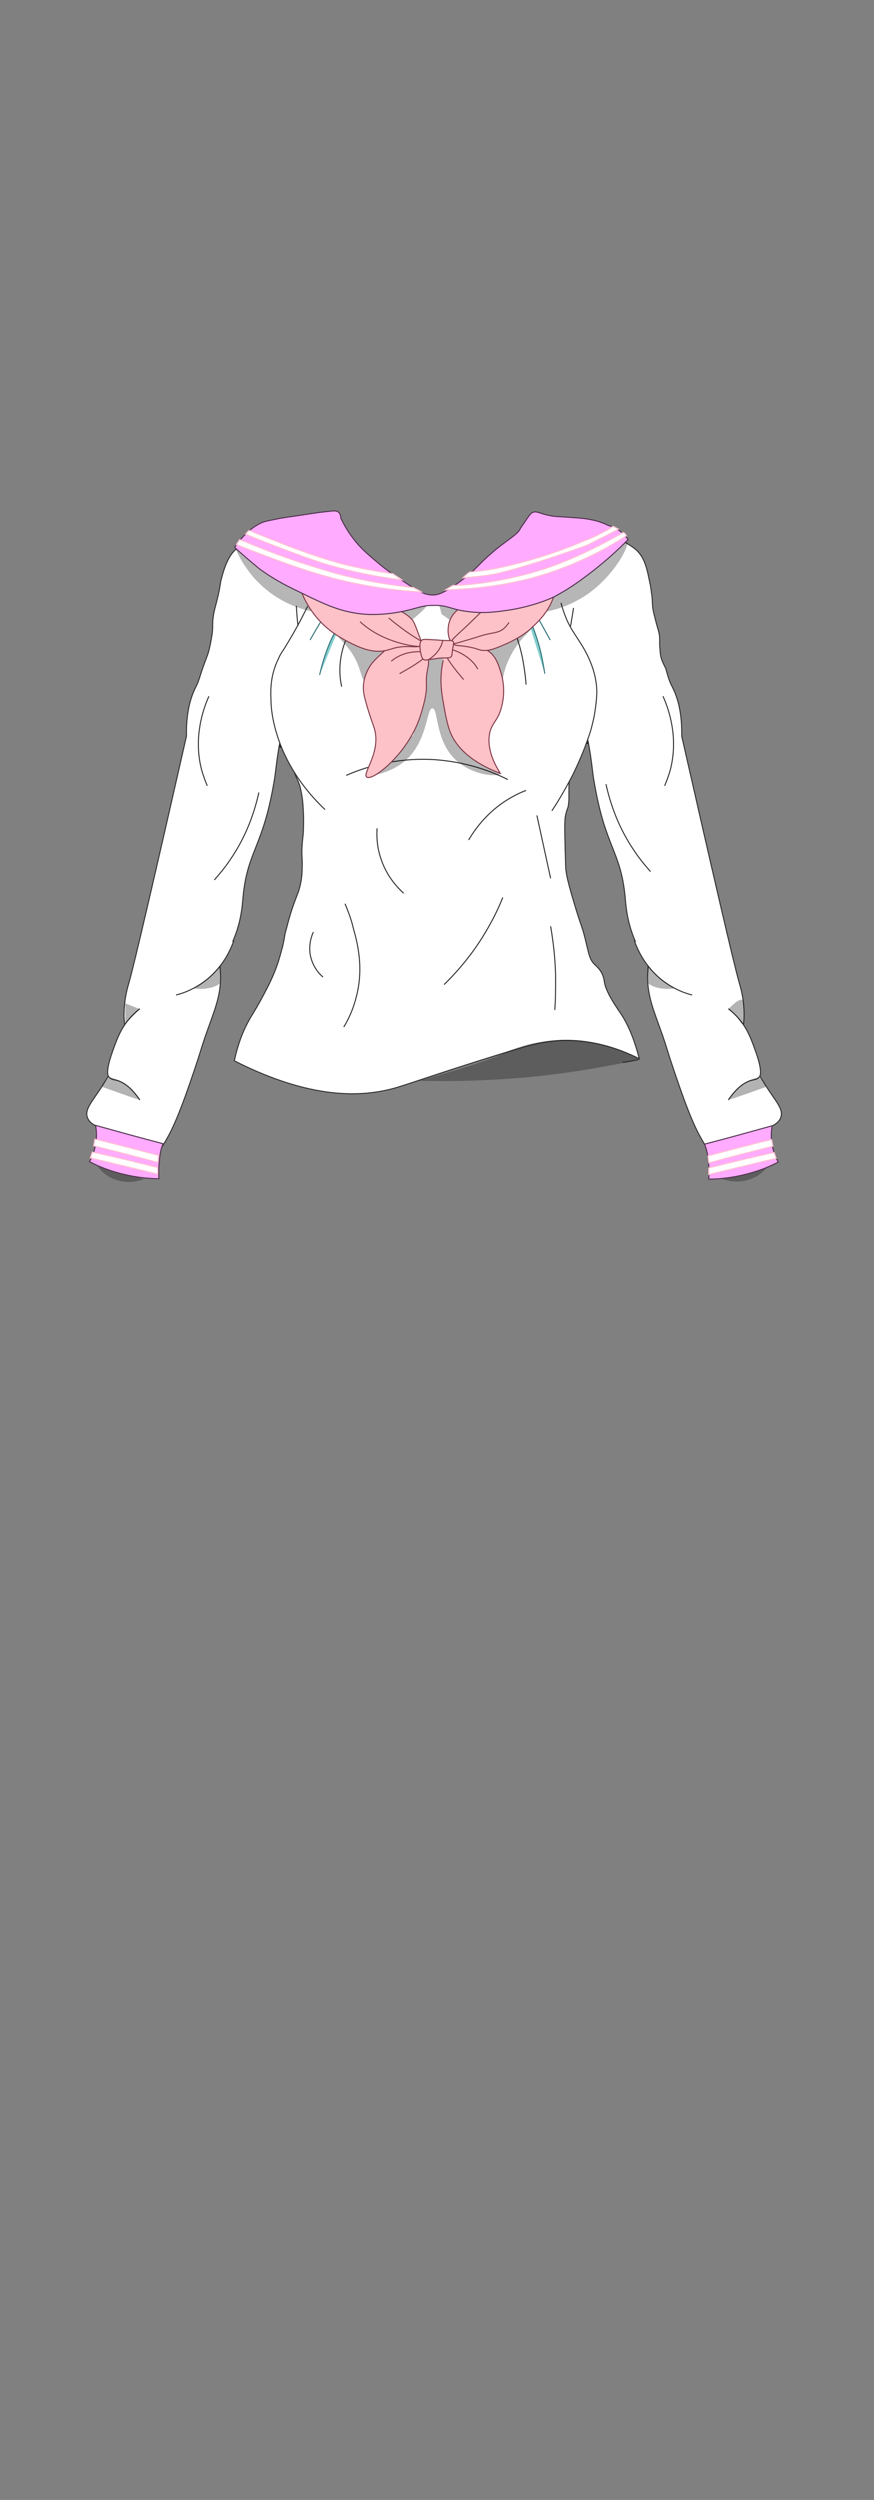
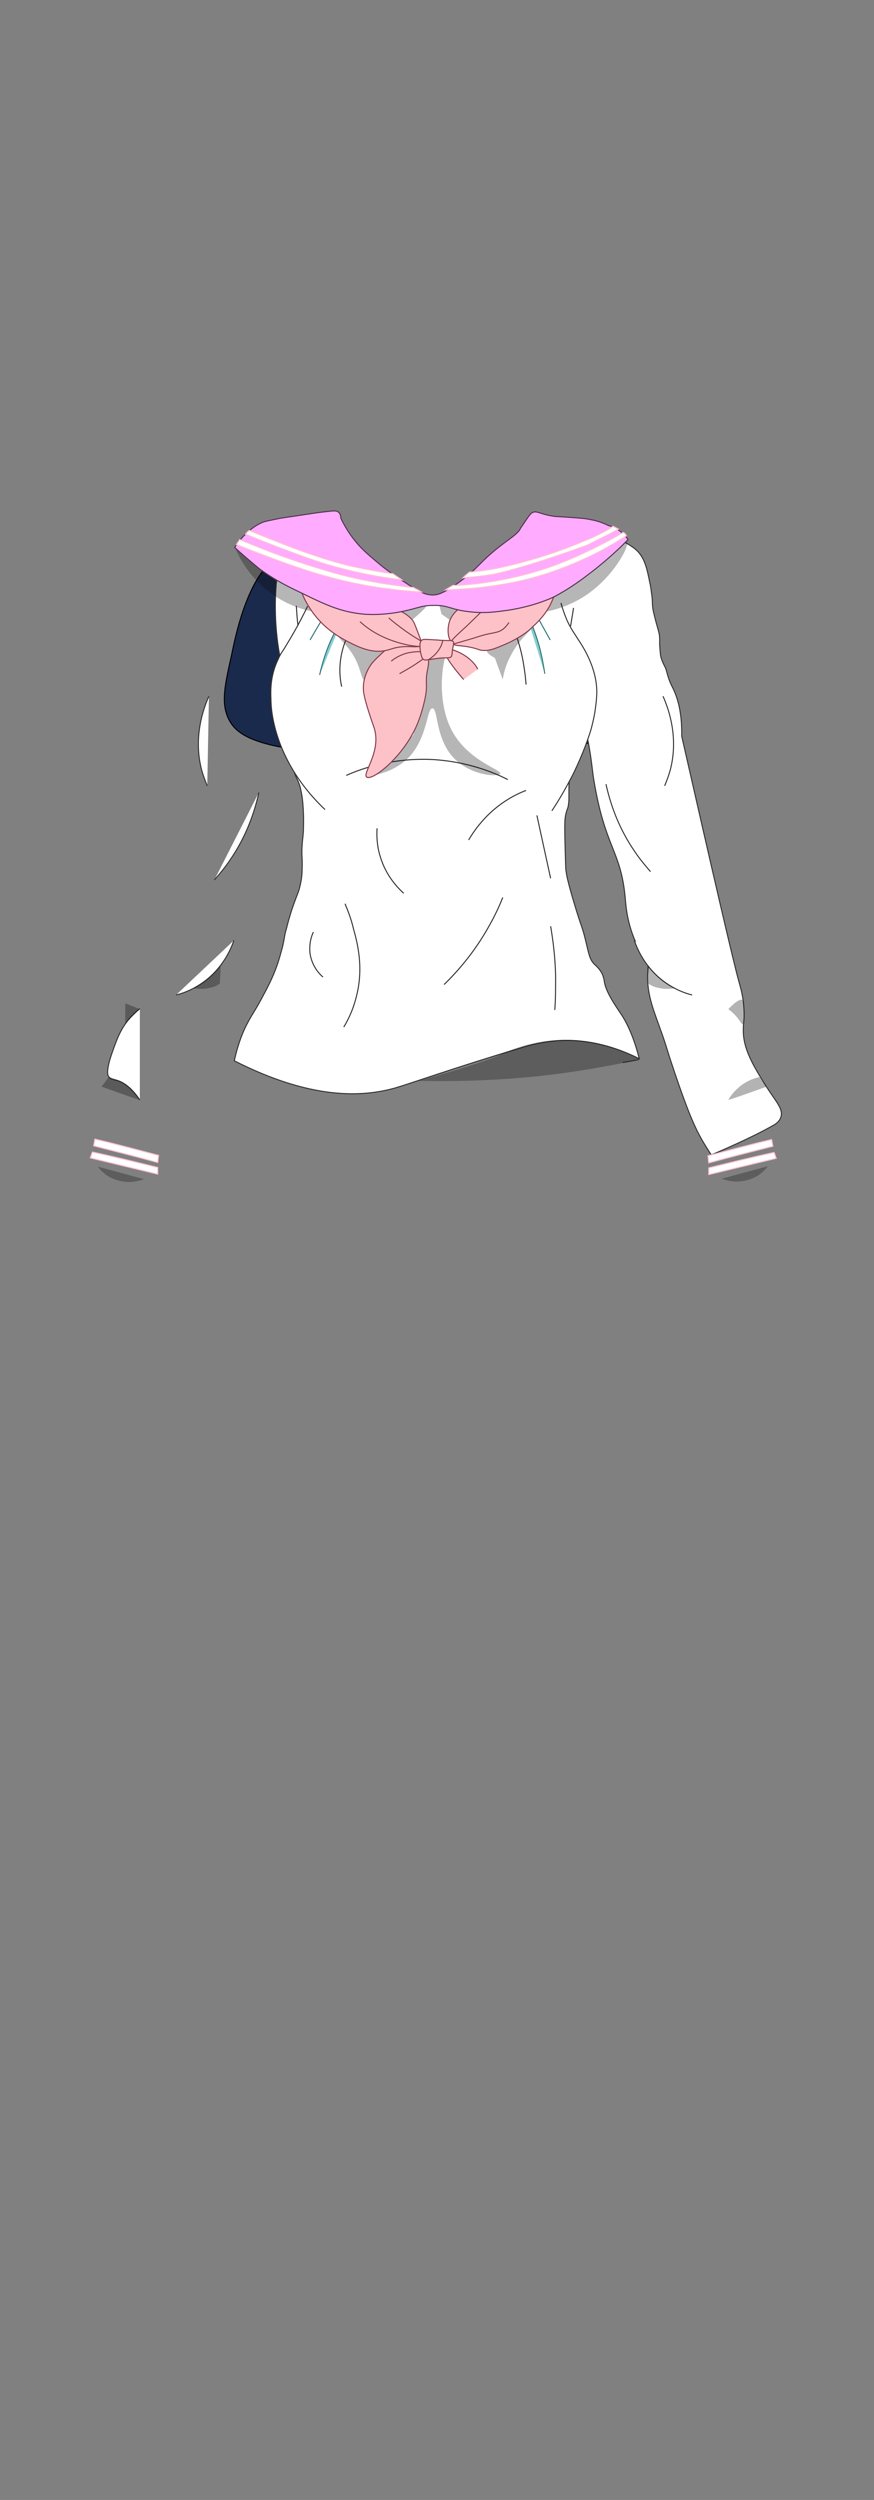
<svg xmlns="http://www.w3.org/2000/svg" version="1.1" id="Long_Top_School_Girl__x28_b4h2w3s3_x29_" x="0px" y="0px" viewBox="0 0 210 600" style="enable-background:new 0 0 210 600;" xml:space="preserve">
  <rect x="0" y="0" width="210" height="600" fill="#808080" stroke="none" />
  <style type="text/css">
	.st0{fill:#1A2A4C;stroke:#000000;stroke-width:0.25;stroke-miterlimit:10;}
	.st1{fill:#FFFFFF;stroke:#333333;stroke-width:0.25;stroke-miterlimit:10;}
	.st2{fill:#84CECE;stroke:#32737A;stroke-width:0.25;stroke-miterlimit:10;}
	.st3{opacity:0.3;fill:#0C0C0C;enable-background:new    ;}
	.st4{opacity:0.3;}
	.st5{fill:#FCC2C8;stroke:#823B4A;stroke-width:0.25;stroke-miterlimit:10;}
	.st6{fill:#FFABFF;stroke:#513450;stroke-width:0.25;stroke-miterlimit:10;}
	.st7{fill:#FFFFFF;stroke:#FFC0D1;stroke-width:0.25;stroke-miterlimit:10;}
</style>
  <path id="Back_00000139294244795381190260000001731431744589336224_" class="st0" d="M55,172.7c2.2,4.3,8.4,9.2,48.5,8.2  c29.4-0.8,44.2-1.3,48-8.2c6.9-12.4-6.8-37.3-19.6-38.2c-11.1-0.8-14.6,17-28.3,17.6c-15.8,0.7-23.3-22.6-34.5-19.5  c-8.8,2.4-12.3,18.8-13.5,24.8C53.9,164.9,53.1,168.9,55,172.7z" />
  <g id="Base_00000091701583000159324180000001337092599006237616_">
    <path id="Main_Color_00000016053263866877825200000009816611330793132683_" class="st1" d="M140.2,131.4   c-10,4.2-22.3,11.7-28.7,11.9c-0.3,0-2.8,0.1-6.3,0.2c-3.7,0.1-6.4,0.3-6.6,0.3c-16.9-6.5-22.7-8.9-24.2-9.6   c-1.3-0.6-2.6-1.2-3.9-1.8c-1.9-0.9-1.9-1-2.1-1c-1.2,0.2-4.5,15.6,0.2,31.9c0,0,3.5,12.1,2.5,18.1c0,0.1-0.1,0.3-0.1,0.6   c0,0-0.2,1.4-0.3,2.6c-0.1,1.6,1.1,2.4,1.6,5.1c0.3,1.4,0.5,2.7,0.6,5.4c0.1,2,0,3.6,0,4.3c-0.1,1.8-0.2,1.8-0.3,3.4   c-0.2,2.6,0.1,2.8,0,5.6c0,1.2-0.1,2.5-0.5,4.2c-0.4,1.7-0.6,1.8-1.7,4.9c-0.9,2.6-1.4,4.7-1.5,5.1c-0.6,2-0.4,1.9-1,4.6   c-0.3,1-0.8,3.2-1.7,5.5c-0.9,2.3-1.7,3.9-3.2,6.7c-2,3.7-2.4,4-3.4,5.9c-1.1,2-2.4,5.1-3.3,9.3c18.3,9.3,30.6,8.8,38.7,6.5   c3.8-1.1,13.5-4.6,29.8-9.5c2.5-0.8,5.9-1.7,10.4-1.9c7.9-0.2,14.4,2.4,18.4,4.4c-1.5-5.9-3.3-9.2-4.7-11.2   c-0.5-0.8-3.3-4.6-3.7-7.3c0-0.2-0.1-0.8-0.4-1.6c-0.6-1.4-1.5-2.1-2-2.6c-1.2-1.2-1.3-2.5-2.2-6.1c-0.9-3.6-0.8-2.2-3.2-10.4   c-0.9-3.2-1.2-4.4-1.4-5.9c-0.1-0.5-0.1-2-0.2-5c0-0.6-0.1-2.7-0.1-5.3c0-2,0.1-2.7,0.3-3.5c0.3-1.2,0.5-1.2,0.6-2.2   c0.1-0.7,0.1-0.9,0.1-2.6c0-1.6,0-2.5,0.1-3.2c0.2-1.2,0.4-1.5,0.7-2.6c0.4-1.8,0.3-3.3,0.3-4.2c-0.1-1.8,0-5.4,0.7-12.8" />
    <path id="Main_Color_00000108284620966277567670000005630914811556776338_" class="st1" d="M138.4,167.6c1-0.1,2.6,9.1,3,10.8   c0.8,4.3,1,7.4,1.3,8.9c2.7,16.2,6.4,16.7,7.5,27.9c0.2,2.4,0.5,6.7,2.9,11.7c1,2.1,2,3.6,2.7,4.6c-0.1,0.5-0.1,1.4-0.2,2.4   c-0.1,5.1,1.4,8.4,3.6,14.6c1.4,4.1,0.8,2.7,2.9,8.9c3.1,9.2,4.5,12.1,5.4,14c1.3,2.6,2.6,4.5,3.4,5.8c2.3-1,9.6-4.1,14.7-7   c0.6-0.3,1.6-0.9,2-2c0.7-2-1.1-3.7-3.4-7.3c-3.2-5.1-5.8-9.3-5.6-14.1c0-1.2,0.2-1.5,0.2-3.2c0-4.1-1-7-1.2-7.8   c-1.2-4.1-6.5-27-13.8-59.1c0.1-6-1.1-9.5-2.2-11.7c-1.3-2.5-1.3-3.9-1.8-4.9c-0.3-0.6-0.7-1.3-1-2.4c-0.2-0.9-0.2-1.9-0.3-2.8   c0-0.9,0-1,0-1.5c0-1.3-0.3-2-0.8-3.8c-0.5-2-0.8-3-0.9-4.1c-0.1-1.3,0-1.7-0.3-3.4c0,0-0.1-1.2-0.4-2.4c-0.6-3-1.1-5.5-2.9-7.4   c-1.5-1.5-4-2.6-4-2.6l0,0c0,0-3.6,0.8-9.1,2" />
    <path class="st1" d="M149.6,255c1.3-0.2,2.6-0.4,3.9-0.7" />
-     <path id="Main_Color_00000140014426282401817580000003149733154456798353_" class="st1" d="M70.2,167.6c-1-0.1-2.6,9.1-3,10.8   c-0.8,4.3-1,7.4-1.3,8.9c-2.7,16.2-6.4,16.7-7.5,27.9c-0.2,2.4-0.5,6.7-2.9,11.7c-1,2.1-2,3.6-2.7,4.6c0.1,0.5,0.1,1.4,0.2,2.4   c0.1,5.1-1.4,8.4-3.6,14.6c-1.4,4.1-0.8,2.7-2.9,8.9c-3.1,9.2-4.5,12.1-5.4,14c-1.3,2.6-2.6,4.5-3.4,5.8c-2.3-1-9.6-4.1-14.7-7   c-0.6-0.3-1.6-0.9-2-2c-0.7-2,1.1-3.7,3.4-7.3c3.2-5.1,5.8-9.3,5.6-14.1c0-1.2-0.2-1.5-0.2-3.2c0-4.1,1-7,1.2-7.8   c1.2-4.1,6.5-27,13.8-59.1c-0.1-6,1.1-9.5,2.2-11.7c0.8-1.5,1.2-3.3,1.8-4.9c0.7-2,1-2.6,1.3-3.6c0.6-2.3,0.8-4,0.9-4.5   c0.2-2,0-1.9,0.2-3.7c0.2-1.7,0.5-2.4,1.1-4.9c0.7-2.9,0.5-3,0.9-4.5c0.4-1.5,1.3-5.1,3.4-7c4-3.5,11.3-0.5,11.8-0.3" />
    <path class="st1" d="M73.9,145.5c-2.1,4.4-4.1,7.7-5.5,10c-0.7,1.1-1.1,1.6-1.5,2.6c-1.9,3.8-1.9,7.4-1.8,9.6   c0,1.6,0.2,5.5,2.2,10.8c2.8,7.3,7.3,12.5,10.8,15.8" />
    <path class="st1" d="M134.8,144.7c0.2,0.9,0.7,2.4,1.4,4.1c1,2.2,2,3.5,2.8,4.8c1.2,1.8,4.3,6.6,4.4,12.3c0,2.1-0.4,4.5-0.5,5.2   c-0.3,1.8-0.7,3.2-0.9,4c-0.5,1.6-1.7,5.4-4.4,10.9c-1.2,2.3-2.8,5.3-5,8.6" />
-     <path class="st1" d="M175,264c2.3-3.4,4.4-4.5,5.9-4.8c0.5-0.1,1.1-0.2,1.5-0.7c0.3-0.3,0.9-1.3-0.9-6.3c-1.2-3.4-2.2-5.9-4.7-8.5   c-0.7-0.7-1.4-1.3-1.8-1.6" />
    <path class="st1" d="M152.4,225.7c0.7,2,2.6,6.6,7.3,10c2.5,1.8,4.9,2.7,6.6,3.1" />
    <path class="st1" d="M33.6,264c-2.3-3.4-4.4-4.5-5.9-4.8c-0.5-0.1-1.1-0.2-1.5-0.7c-0.3-0.3-0.9-1.3,0.9-6.3   c1.2-3.4,2.2-5.9,4.7-8.5c0.7-0.7,1.4-1.3,1.8-1.6" />
    <path class="st1" d="M56.2,225.7c-0.7,2-2.6,6.6-7.3,10c-2.5,1.8-4.9,2.7-6.6,3.1" />
    <path class="st1" d="M137.8,145.9c-0.2,1.5-0.5,3-0.7,4.4" />
    <path class="st1" d="M159.3,167.1c1.5,3.3,3.7,10,1.8,17.5c-0.4,1.5-0.9,2.8-1.4,4" />
    <path class="st1" d="M145.6,188.2c1,4.5,2.9,10.4,7,16.3c1.2,1.8,2.5,3.3,3.7,4.7" />
    <path class="st1" d="M71.2,145.4c0.1,1.6,0.2,3.2,0.4,4.8" />
    <path class="st1" d="M50.2,167.1c-1.5,3.3-3.7,10-1.8,17.5c0.4,1.5,0.9,2.8,1.4,4" />
    <path class="st1" d="M62.2,190.2c-1,4.5-2.9,10.4-7,16.3c-1.2,1.8-2.5,3.3-3.7,4.7" />
    <path class="st1" d="M83.2,186.1c3.8-1.7,11.3-4.3,20.9-3.8c8.1,0.5,14.4,3,17.9,4.8" />
    <path class="st1" d="M126.4,189.7c-2.6,1-6.5,3-10,6.8c-1.7,1.8-2.9,3.6-3.8,5.1" />
    <path class="st1" d="M90.6,198.8c-0.1,1.6-0.1,4.1,0.8,6.9c1.4,4.6,4.2,7.4,5.6,8.7" />
    <path class="st1" d="M82.9,216.9c0.7,1.7,1.5,3.7,2,5.9c0.9,3.2,2.2,8.2,1.2,14.2c-0.4,2.2-1.2,5.7-3.5,9.5" />
    <path class="st1" d="M120.8,215.4c-0.9,2.3-2.1,4.8-3.6,7.4c-3.3,5.8-7.2,10.3-10.5,13.5" />
    <path class="st1" d="M133.3,242.4c0.2-2.5,0.2-5.2,0.2-8.2c-0.1-4.4-0.6-8.4-1.2-11.9" />
    <path class="st1" d="M129,195.7c1.1,5,2.2,10.1,3.3,15.1" />
    <path class="st1" d="M75.3,223.7c-0.4,0.8-1.1,2.7-0.8,5.2c0.5,3.2,2.5,5.1,3.1,5.6" />
    <path class="st1" d="M83.7,152.2c-0.6,1.3-1.3,3-1.7,5.1c-0.6,3.2-0.3,5.8,0.1,7.5" />
    <path class="st1" d="M123.6,151.2c0.8,2.3,1.7,5,2.2,8.2c0.3,1.8,0.5,3.4,0.6,4.9" />
  </g>
  <g id="Lines_00000182513166373431907600000002899499192278124694_">
    <path class="st2" d="M82.7,147.6c-1.1,1.8-2.2,3.9-3.3,6.3c-1.3,3-2.1,5.8-2.6,8.1" />
    <path class="st2" d="M125.8,145.4c1.3,2.6,2.7,5.9,3.8,9.8c0.6,2.3,1,4.5,1.3,6.5" />
    <path class="st2" d="M78.3,147.2c-1.3,2.1-2.6,4.3-3.8,6.4" />
    <path class="st2" d="M128.1,146.2c1.4,2.5,2.7,4.9,4.1,7.4" />
  </g>
  <g id="Shadows_00000104669104661529254360000009769905466055183002_">
    <path class="st3" d="M153.5,254.2c-3.6-1.9-12.7-6.1-23.9-4.1c-4.1,0.7-7.6,2.1-10.1,3.4c-3.2,1.2-6.6,2.3-10.2,3.4   c-3,0.9-5.9,1.7-8.7,2.5c7.9,0.2,16.8,0,26.6-0.9c6.4-0.6,15.2-1.8,25.4-4C152.9,254.3,153.3,254.2,153.5,254.2z" />
    <path class="st3" d="M173.4,282.9c0.8,0.3,3.6,1.3,6.9,0.1c2.3-0.8,3.6-2.3,4.2-3.1" />
    <path class="st3" d="M56.6,131.7c0.7,1.7,2,4.1,4.1,6.6c2.3,2.7,4.6,4.3,5.9,5.1c3.2,2,6.2,2.9,8.2,3.3c-0.7-1.5-1.3-3-2-4.4   c-2.3-1.1-4.8-2.4-7.3-4c-0.6-0.4-1.5-1-4.1-2.9C60.2,134.4,58.5,133.2,56.6,131.7z" />
    <path class="st3" d="M131.2,146.8c2.9-0.6,7.2-1.9,11.3-5.2c5.7-4.5,8.8-10.9,8.1-11.4c-0.5-0.4-2.7,2.3-8.2,6.5   c-3.7,2.9-7,5-9.2,6.3" />
    <path class="st3" d="M96.5,146.7c0,0.2,0.5,0.3,1.4,1c0.6,0.4,1,0.8,1.2,1c3.1-2.6,3.6-3.3,3.4-3.6c-0.1-0.2-0.7,0.1-2.4,0.6   C97.8,146.3,96.5,146.3,96.5,146.7z" />
    <path class="st3" d="M106.1,147.4c-0.2-0.8-0.4-1.5-0.6-2.3c1.6,0.4,3.2,0.7,4.7,1.1c-0.4,0.3-0.9,0.7-1.4,1.4   c-0.3,0.4-0.5,0.8-0.7,1.2" />
    <path class="st3" d="M89.7,186.1c2.5-0.5,5.7-1.6,8.3-4.1c4.8-4.8,4.5-12,5.9-12s0.6,7.1,5.1,11.9c4.2,4.4,10.9,4.6,11.2,3.8   c0.4-1-8.3-3.2-12-11.1c-1.4-3-1.8-6.1-1.9-7.4c-0.4-3.9,0.1-7.2,0.6-9.3c-1.3,0.1-2.6,0.3-3.8,0.4c-0.4,2.4-0.8,5-1.3,7.6   c-0.8,3.7-1.6,7.2-2.5,10.5" />
    <path class="st3" d="M120.8,163.1c0.2-1.4,0.7-3.5,1.9-5.7c2-4,5.1-6.3,4.9-6.5s-2.4,2.5-6.4,3.8c-2.2,0.7-4,0.6-4.2,1.4   c-0.1,0.6,0.9,1.3,1.9,1.8" />
    <path class="st3" d="M81.4,152.8c0.3-0.4,2.6,2.1,6.5,2.8c2.4,0.4,4.3,0,4.5,0.6c0.2,0.5-1,1-2.2,2.5c-2,2.4-1.9,4.6-2.6,4.5   c-0.7,0-0.8-2.1-2.1-4.8C83.7,154.8,81.1,153.1,81.4,152.8z" />
    <path class="st4" d="M175,264c1.6-0.5,3.3-1.1,5-1.7c1.4-0.5,2.8-1,4.2-1.5c-0.6-0.8-1.2-1.5-1.7-2.3c-1,0.2-2.6,0.7-4.3,1.9   C176.4,261.8,175.4,263.2,175,264z" />
    <path class="st4" d="M155.8,236.1c0.6,0.4,1.4,0.8,2.4,1c1.7,0.4,3.2,0.2,4,0.1c-0.8-0.4-1.6-0.9-2.4-1.5c-1.9-1.3-3.2-2.8-4.2-4   C155.6,233.2,155.7,234.7,155.8,236.1z" />
    <path class="st4" d="M33.6,264c-1.6-0.5-3.3-1.1-5-1.7c-1.4-0.5-2.8-1-4.2-1.5c0.6-0.8,1.2-1.5,1.7-2.3c1,0.2,2.6,0.7,4.3,1.9   C32.2,261.8,33.2,263.2,33.6,264z" />
    <path class="st4" d="M30.1,240.8c1.2,0.5,2.3,0.9,3.5,1.4c-1.2,1.2-2.3,2.3-3.5,3.5" />
    <path class="st4" d="M52.8,236.1c-0.6,0.4-1.4,0.8-2.4,1c-1.7,0.4-3.2,0.2-4,0.1c0.8-0.4,1.6-0.9,2.4-1.5c1.9-1.3,3.2-2.8,4.2-4   C53,233.2,52.9,234.7,52.8,236.1z" />
    <path class="st4" d="M175,242.2c0.2-0.2,2.5-2.7,3.4-2.2c0.1,0.1,0.4,0.3,0.4,3c0,2.7-0.2,2.8-0.3,2.8c-0.4,0.1-0.7-1-2.1-2.4   C175.9,242.9,175.4,242.5,175,242.2z" />
    <path class="st3" d="M34.6,283c-0.8,0.3-3.6,1.3-6.9,0.1c-2.3-0.8-3.6-2.3-4.2-3.1" />
  </g>
  <g id="Bow_00000106121139824285811160000005710008286803886208_">
    <path class="st5" d="M92.4,156.2c-1.4,1.3-2.3,2.1-3.1,3.1c-0.4,0.5-2,2.8-2,5.8c0,1.2,0.3,2.4,1,4.8c0.8,2.6,1.3,3.9,1.6,4.8   c1.8,5.7-2.9,10.9-1.8,11.8c1.3,1,8.5-4.6,11.9-12.1c1.4-3.1,2-6.3,2.1-6.6c0.8-3.9-0.1-3.7,0.7-7.4c0.1-0.7,0.4-1.9-0.1-3.2   c-0.1-0.3-0.5-1.2-1.2-2c-1.9-1.8-5.1-1.6-7.2-0.4C93.9,154.9,93.4,155.3,92.4,156.2z" />
-     <path class="st5" d="M106.5,158.5c-0.2,0.8-0.4,2-0.5,3.4c-0.1,1.6-0.1,3.5,0.6,7.2c0.4,2.4,0.9,4.8,1.5,6.4   c2.2,5.9,8.9,8.9,12.1,10.1c-3-4.8-3-8.1-2.4-10.2c0.7-2.2,1.9-2.6,2.7-5.7c1-3.7,0.3-6.7,0-7.8c-0.6-2-1.3-4.7-3.6-5.9   c-1.5-0.8-2.2-0.1-4.9-1.4c-0.8-0.4-1.7-0.9-2.8-0.9c-1,0-1.7,0.4-2.3,0.8" />
    <path class="st5" d="M114.4,144.2c-0.3,0.1-5.4,1.2-6.5,5.3c-0.4,1.5-0.4,3.9,0.9,5c0.7,0.6,1.3,0.3,4,0.8c2.5,0.5,2.2,0.8,3.4,0.8   c1.6,0.1,2.9-0.5,5.5-1.6c2-0.9,3.2-1.7,3.7-2c1.2-0.8,2.1-1.5,2.5-2c2.3-2,3.5-3.9,3.7-4.3c0.5-0.7,1-1.8,1.5-3.1" />
    <path class="st5" d="M72.2,141.4c0.4,1.2,1.1,2.8,2.2,4.5c3.1,4.9,7.3,7.1,9,8c2.7,1.4,6,3,9.4,2.2c1.3-0.3,2.2-0.8,4.2-0.9   c2.1-0.1,3.8,0.3,4.2-0.4c0.2-0.3,0.2-0.6-0.1-1.2c-1.1-2.9-1.6-4.4-2.1-4.9c-1.1-1.2-2.3-1.8-3.2-2.2" />
    <path class="st5" d="M94,158.7c0.7-0.6,1.9-1.4,3.6-1.9c2.3-0.6,5-0.5,5.2,0.2c0,0.1,0,0.5-3.1,2.5c-1.5,1-2.9,1.7-3.7,2.2" />
    <path class="st5" d="M111.4,163.1c-4.3-5-4.8-6.6-4.4-7.1c0.6-0.7,3.6,0.4,5.6,2c1.1,0.9,1.8,1.8,2.2,2.6" />
    <path class="st5" d="M86.5,149.2c1.2,1.1,2.9,2.4,5.2,3.5c5,2.4,10.4,2.9,10.6,2.1c0.1-0.4-1.5-1-4.8-3.3c-1.8-1.3-3.2-2.4-4.1-3.2   " />
    <path class="st5" d="M118.4,144.1c-1.3,1.3-3.4,3.4-6.1,6c-2.7,2.5-4.5,4.1-4.2,4.5c0.2,0.2,0.8,0,4.9-1.2c1.4-0.4,2.7-0.9,4.1-1.2   c1.8-0.4,2.8-0.4,3.9-1.3c0.6-0.5,1-1.1,1.3-1.5" />
    <path class="st5" d="M101.8,158.3c0.4,0.2,0.6,0.1,2.1-0.1c1.3-0.2,2-0.3,2.9-0.3c0.8,0,1.2,0,1.5-0.2s0.3-0.5,0.4-1.6   c0.3-1.7,0.4-1.9,0.2-2.1c-0.3-0.4-0.8-0.2-2.6-0.3c-1.1-0.1-1.3-0.1-3.1-0.2c-1.4-0.1-1.6,0-1.8,0.1c-0.7,0.5-0.5,1.7-0.4,2.7   C101.2,157.2,101.3,158,101.8,158.3z" />
    <path class="st5" d="M106.4,153.6c-0.1,0.6-0.3,1.3-0.8,2.1c-0.8,1.4-2,2.2-2.6,2.6" />
  </g>
  <g id="_x32_dary_Color_00000137831455736173314970000001199744446294167708_">
    <path class="st6" d="M56.4,131.4c0.4-0.7,1.1-1.6,2-2.6c0.9-0.9,2.3-2.4,4.6-3.4c0.7-0.3,1.9-0.5,4.3-1c1.3-0.2,2.5-0.4,4-0.6   c1.3-0.2,2.6-0.4,4-0.6c0,0,1.2-0.2,3.1-0.4c1.7-0.2,2.4-0.3,2.9,0.1c0.5,0.4,0.6,1.1,0.6,1.5c1.7,3.5,3.6,5.8,5.1,7.3   c1.3,1.3,2.4,2.2,4.3,3.8c2.1,1.7,4,3,6.2,4.4c3.4,2.3,4.8,2.9,6.5,2.9c1.2,0,2.5-0.4,5.8-2.7c5.1-3.6,5-4.8,10.2-8.9   c2.6-2,3.8-2.7,4.7-3.8c0.3-0.3,0.1-0.3,0.7-1.1c1.3-1.9,1.9-2.9,2.4-3.2c1.1-0.7,1.8,0.3,5.2,0.8c0.6,0.1,0.2,0,5.7,0.4   c0.8,0.1,1.8,0.1,3.1,0.4c1.2,0.2,2.1,0.5,2.4,0.6c0.8,0.3,1.4,0.5,1.9,0.8c0.7,0.2,1.8,0.5,2.9,1.4c0.9,0.7,1.6,1.5,1.9,2   c-1.8,1.9-4.5,4.4-8,7.2c-3.6,2.8-6,4.5-9.5,6.4c-0.9,0.5-5.4,2.5-11.6,3.4c-2.3,0.3-5.3,0.8-9.2,0.3c-4.4-0.5-4.9-1.6-8.5-1.5   c-3.1,0-3.8,0.8-8.2,1.6c-1,0.2-4.7,0.8-8.5,0.5c-5.5-0.5-9.3-2.3-14.8-5c-2.7-1.3-6.2-2.9-10.3-5.9   C59.9,134.5,57.9,132.8,56.4,131.4z" />
-     <path class="st6" d="M169.3,274.6c5.4-1.4,10.8-2.9,16.2-4.4c-0.1,0.9-0.3,2.2-0.1,3.5c0.2,2.4,1,4.2,1.6,5.2   c-1.7,0.9-3.8,1.8-6.2,2.5c-4.1,1.2-7.7,1.6-10.5,1.6c0.1-1.1,0.1-2.6-0.1-4.2C170.1,277.1,169.7,275.6,169.3,274.6z" />
-     <path class="st6" d="M39.2,274.5c-5.4-1.4-10.8-2.9-16.2-4.4c0.1,0.9,0.3,2.2,0.1,3.5c-0.2,2.4-1,4.2-1.6,5.2   c1.7,0.9,3.8,1.8,6.2,2.5c4.1,1.2,7.7,1.6,10.5,1.6c-0.1-1.1-0.1-2.6,0.1-4.2C38.4,277,38.7,275.5,39.2,274.5z" />
  </g>
  <g id="Stripes_00000147916858664381076490000006714350306049417097_">
    <path class="st7" d="M170.3,280.3c0,0.5,0,1,0,1.6c5.4-1.3,10.8-2.6,16.2-3.9c-0.2-0.5-0.3-0.9-0.5-1.4   C180.8,277.7,175.6,279,170.3,280.3z" />
    <path class="st7" d="M170.1,277.4c0.1,0.6,0.1,1.1,0.2,1.7c5.1-1.4,10.3-2.7,15.4-4c-0.1-0.5-0.2-1-0.3-1.6   C180.2,274.7,175.1,276.1,170.1,277.4z" />
    <path class="st7" d="M99.3,141c0.7,0.4,1.4,0.7,2,1.1c-8.4-0.5-15.2-1.8-20-3c-7.2-1.8-12.8-3.9-20.2-6.7c-1.8-0.7-3.3-1.3-4.3-1.7   c0.1-0.2,0.3-0.4,0.4-0.6c0.1-0.2,0.3-0.4,0.4-0.6c1,0.4,2.5,1,4.2,1.7c3.2,1.3,9.6,3.7,16.8,5.8C83.9,138.6,90.8,140.1,99.3,141z" />
    <path class="st7" d="M94.4,137.7c0.7,0.5,1.5,1,2.2,1.5c-8.2-1-14.8-2.7-19.3-4.1c-1.4-0.5-2.7-0.9-4.1-1.4   c-4.9-1.8-9.7-3.6-14.2-5.5c0.1-0.1,0.3-0.3,0.4-0.5c0.2-0.1,0.3-0.3,0.5-0.4c3.8,1.6,7,2.8,9.5,3.8c6.9,2.6,10.6,3.6,11.6,3.9   c1.4,0.4,2.9,0.8,4.5,1.1C89.2,136.9,92.3,137.4,94.4,137.7z" />
    <path class="st7" d="M147.3,126.3c0.4,0.2,0.9,0.5,1.3,0.7c-1,0.5-2,1.1-3,1.6c-2.9,1.4-4.4,2.2-4.4,2.2l0,0   c-11.7,4.3-20.5,6.7-23,7.1c-2.5,0.4-4.8,0.6-4.8,0.6c-0.9,0.1-1.6,0.1-2.2,0.2c0.5-0.5,1.1-1,1.6-1.4c0.5,0,1.1-0.1,1.9-0.2   c0.9-0.1,3.6-0.4,7.3-1.3c10.8-2.5,18.6-6.1,18.6-6.1c1.2-0.4,2.4-1,3.8-1.7C145.6,127.4,146.5,126.9,147.3,126.3z" />
    <path class="st7" d="M149.7,127.8c0.1,0,0.3,0.1,0.5,0.3c0.2,0.2,0.2,0.4,0.3,0.5c-2.1,1.3-4.8,3-8.1,4.6   c-5.9,2.9-10.7,4.4-12.4,4.9c-1.8,0.6-7.6,2.2-15.4,3c-3,0.3-5.6,0.4-7.6,0.5c0.6-0.4,1.2-0.7,1.8-1.1c0.6,0,1.5,0,2.5-0.1   s3.9-0.3,7.9-1c3.4-0.6,7.6-1.6,10.4-2.5C138.9,134.1,148.7,128.4,149.7,127.8z" />
    <path class="st7" d="M37.9,280.2c0,0.5,0,1,0,1.6c-5.4-1.3-10.8-2.6-16.2-3.9c0.2-0.5,0.3-0.9,0.5-1.4   C27.4,277.6,32.6,278.9,37.9,280.2z" />
    <path class="st7" d="M38.1,277.3c-0.1,0.6-0.1,1.1-0.2,1.7c-5.1-1.4-10.3-2.7-15.4-4c0.1-0.5,0.2-1,0.3-1.6   C28,274.6,33.1,276,38.1,277.3z" />
  </g>
</svg>